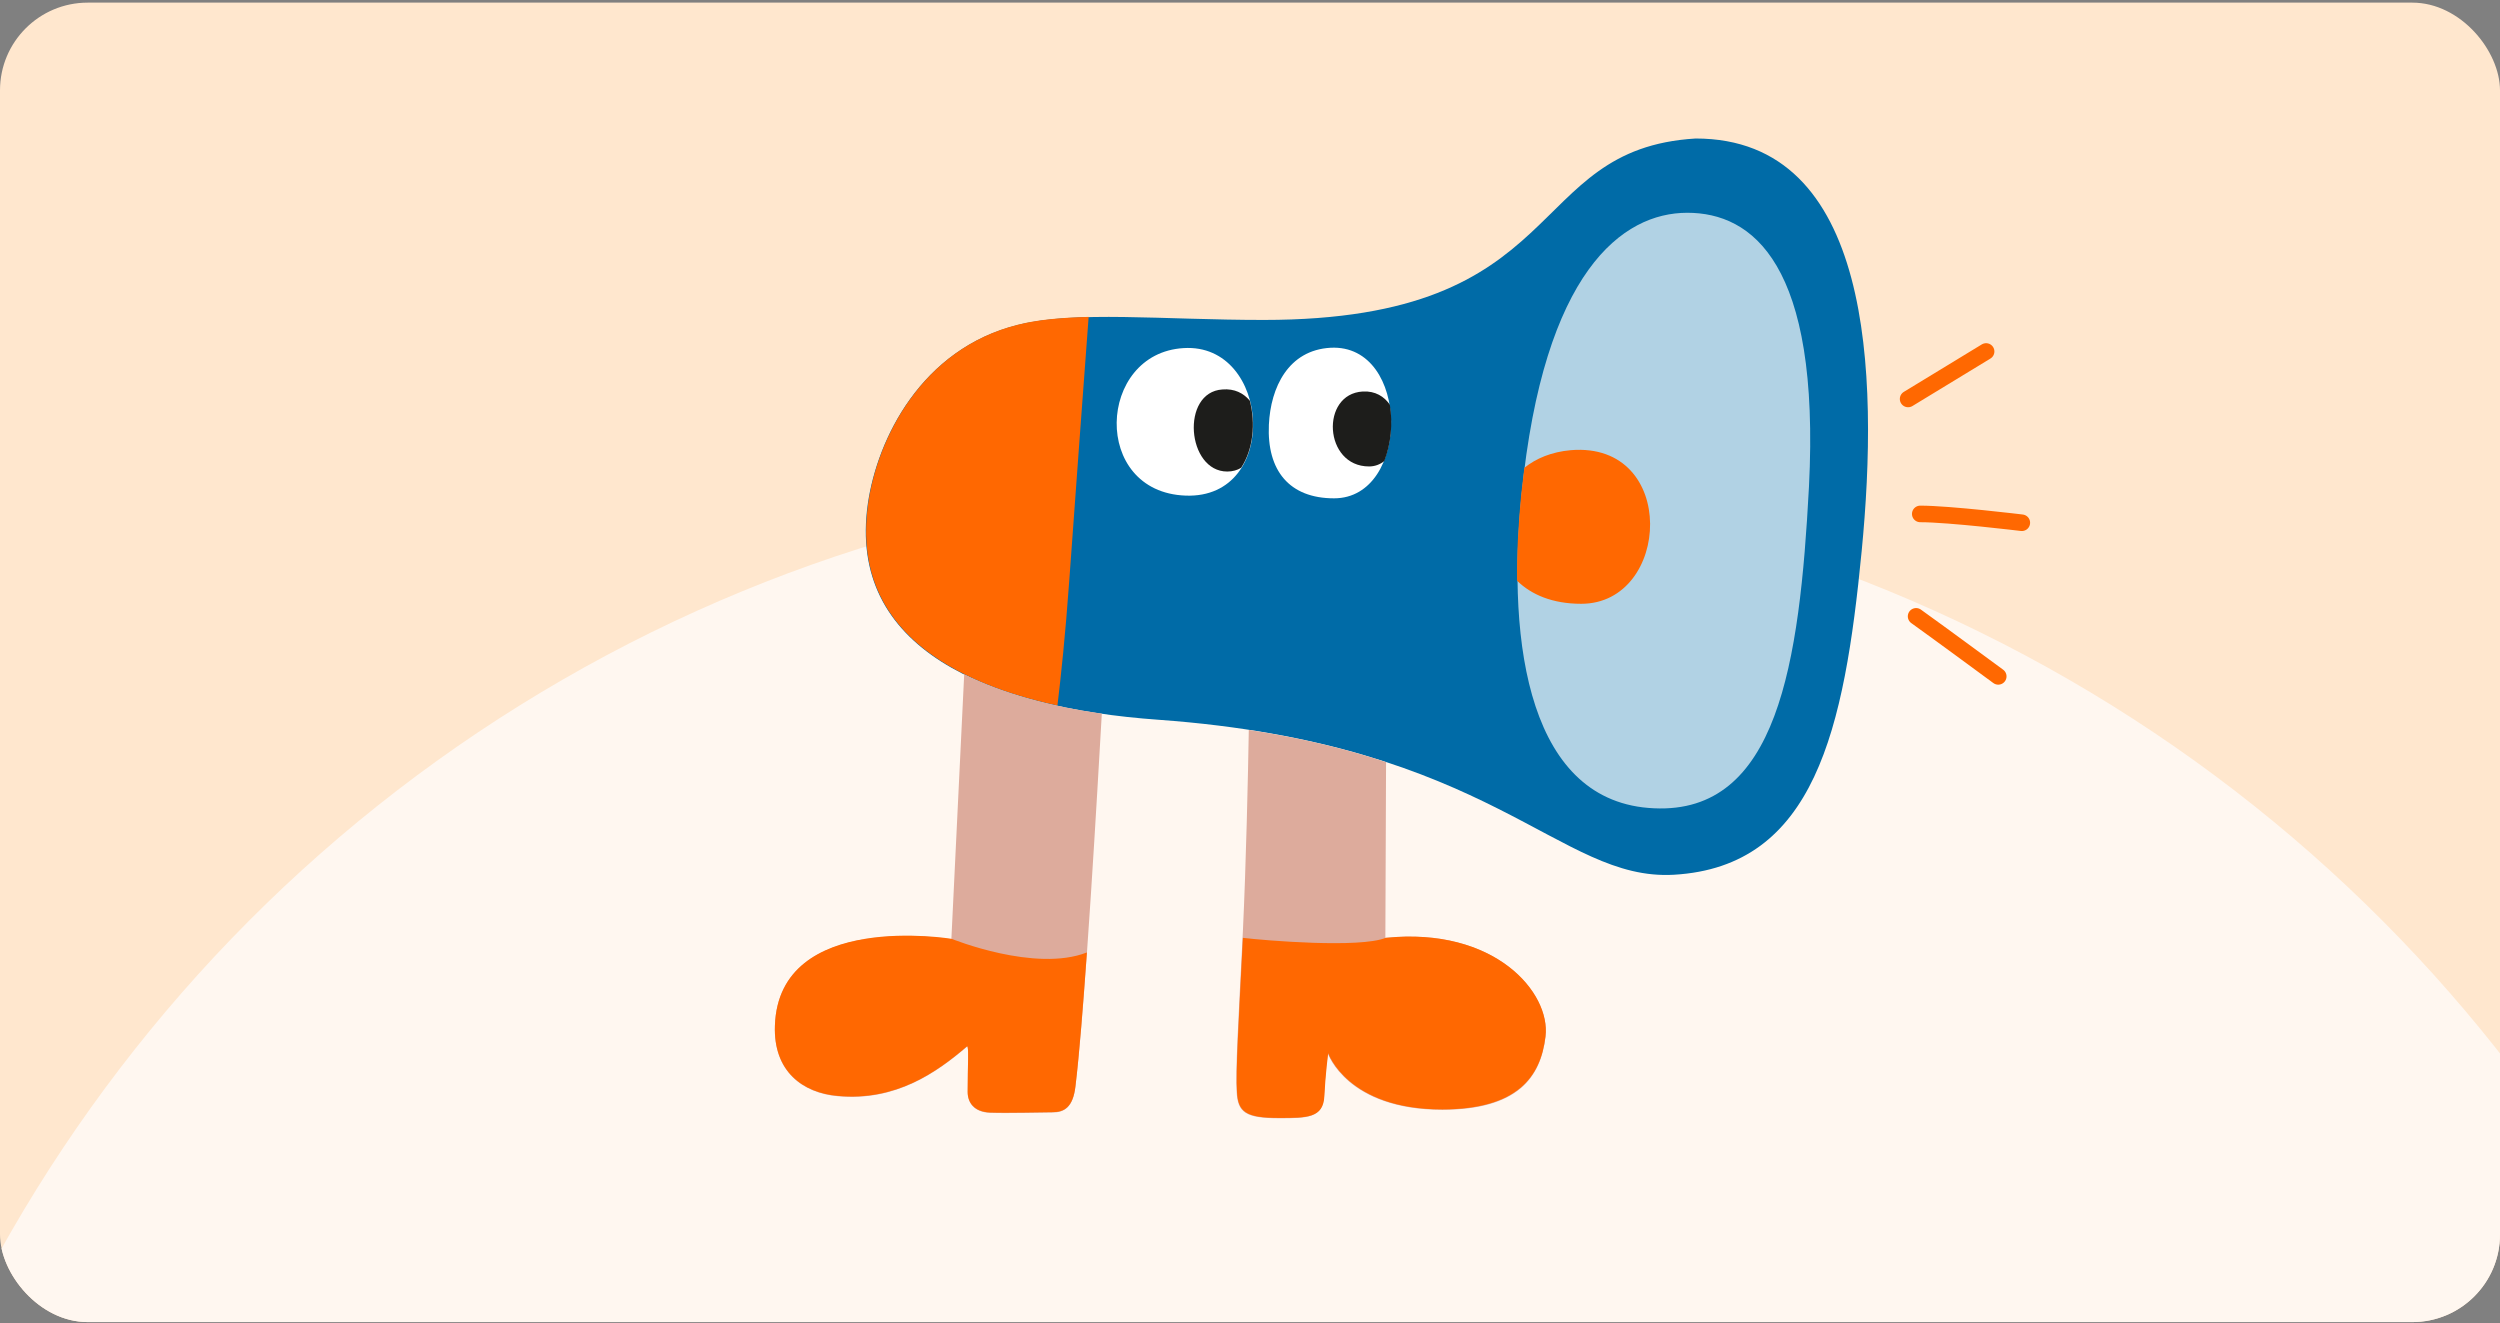
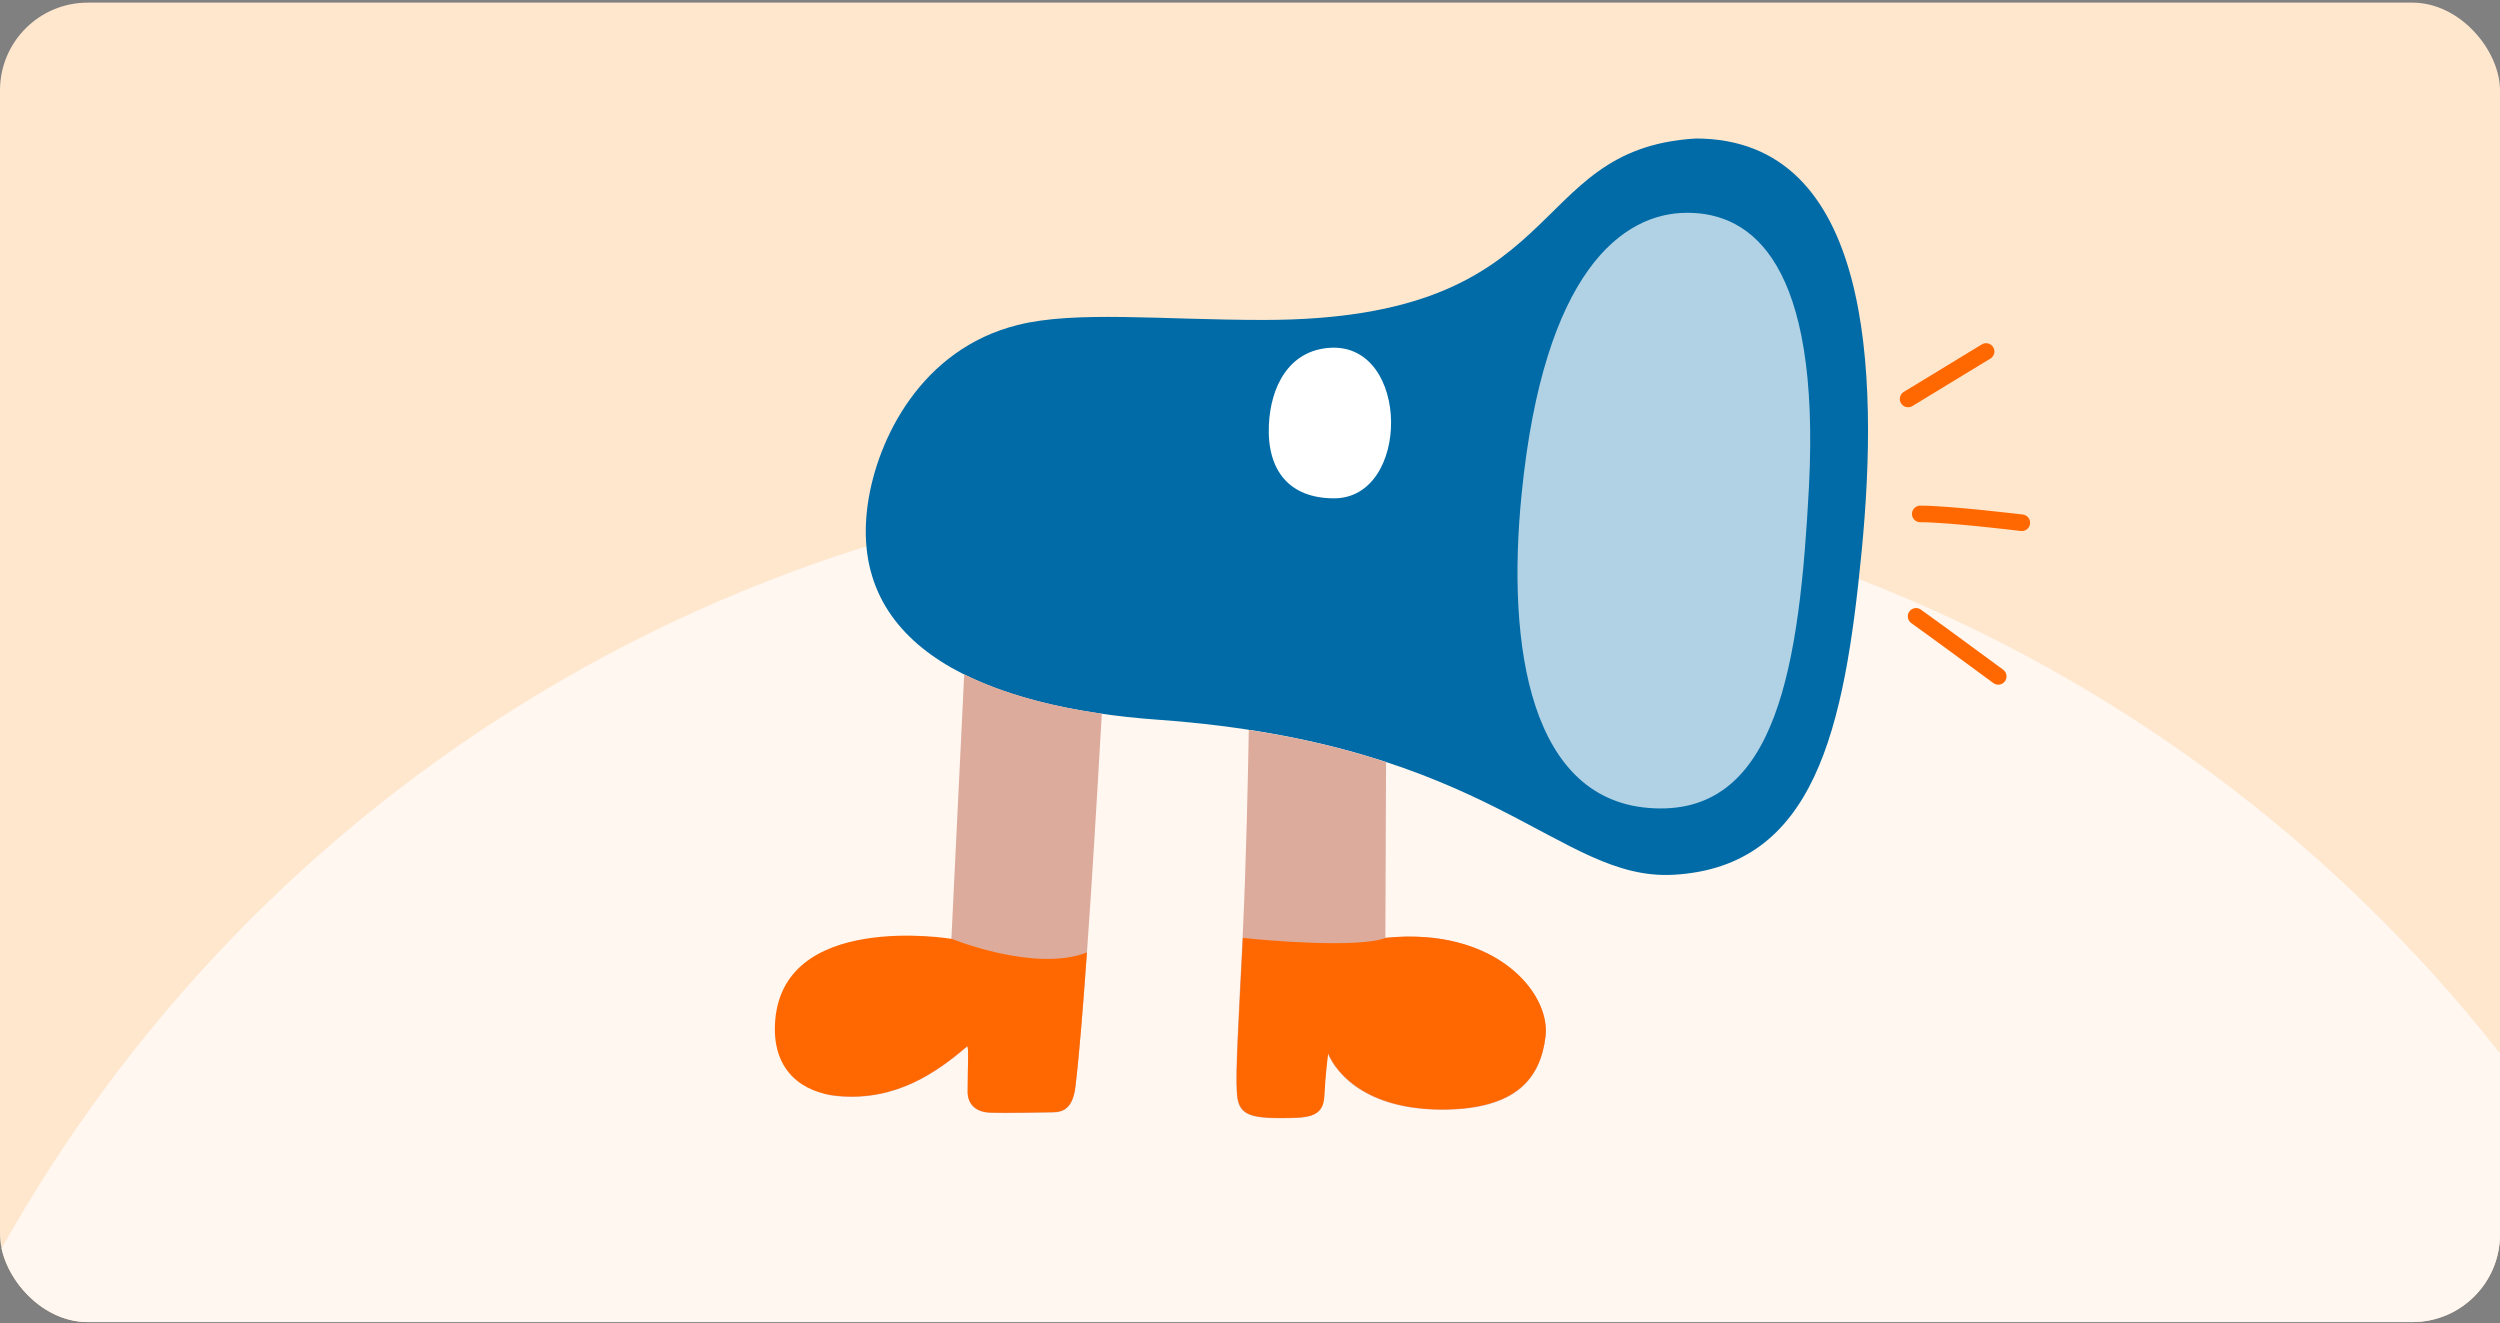
<svg xmlns="http://www.w3.org/2000/svg" width="342" height="181" viewBox="0 0 342 181" fill="none">
  <rect x="0" y="0" width="342" height="181" fill="#808080" stroke="none" />
  <g clip-path="url(#clip0_8826_11901)">
    <rect x="-117" y="0.36" width="529" height="250" rx="12" fill="#FFE7CE" />
    <circle cx="180" cy="271.36" r="206" fill="#FFF7F0" />
    <path d="M231.96 18.948C208.202 20.386 215.173 43.768 172.873 43.768C158.979 43.768 147.076 42.469 139.204 44.464C126.021 47.758 119.999 60.052 118.718 68.913C115.873 88.723 135.031 96.796 158.505 98.466C204.171 101.76 213.182 120.549 228.973 119.667C248.273 118.554 252.304 99.811 254.675 75.408C257.046 51.006 256.098 18.948 231.96 18.948Z" fill="#006BA7" />
    <path d="M230.821 29.108C221.954 29.108 211.189 37.087 208.154 67.614C206.068 88.445 209.292 109.832 226.269 110.574C243.151 111.363 246.186 90.857 247.466 66.594C249.031 36.02 239.689 29.108 230.821 29.108Z" fill="#B1D2E4" />
-     <path d="M144.658 96.517C145.132 92.574 145.748 86.821 146.27 79.491C147.029 68.913 148.309 51.609 148.926 43.351C145.274 43.444 142.002 43.722 139.252 44.418C126.069 47.712 120.046 60.006 118.766 68.867C116.489 84.594 128.06 92.899 144.658 96.517Z" fill="#FF6801" />
-     <path d="M214.886 61.583C212.278 61.815 210.144 62.697 208.532 63.996C208.389 65.156 208.247 66.362 208.105 67.614C207.725 71.604 207.488 75.594 207.536 79.445C209.48 81.347 212.373 82.599 216.309 82.599C228.591 82.599 229.634 60.377 214.886 61.583Z" fill="#FF6801" />
-     <path d="M161.92 47.619C173.87 46.877 175.198 68.264 162.205 67.8C149.259 67.336 150.065 48.315 161.92 47.619Z" fill="white" />
    <path d="M182.023 47.572C192.978 47.016 192.978 68.171 182.498 68.171C176.38 68.171 173.298 64.367 173.583 58.104C173.82 53 176.238 47.897 182.023 47.572Z" fill="white" />
-     <path d="M170.972 54.81C170.119 53.789 168.886 53.14 167.226 53.279C161.488 53.65 162.342 64.506 167.89 64.506C168.601 64.506 169.265 64.32 169.787 63.996C171.447 61.444 171.779 57.918 170.972 54.81Z" fill="#1D1D1B" />
-     <path d="M190.133 55.366C189.374 54.253 188.142 53.464 186.434 53.557C180.602 53.882 181.076 63.81 187.288 63.81C188.094 63.81 188.805 63.532 189.374 63.068C190.275 60.748 190.56 57.964 190.133 55.366Z" fill="#1D1D1B" />
-     <path d="M131.902 92.249L130.147 128.482C130.147 128.482 106.531 124.539 106.01 140.313C105.773 146.622 109.851 149.545 114.593 149.962C122.56 150.705 128.156 146.715 132.281 143.189C132.566 142.957 132.376 145.833 132.376 149.406C132.376 150.89 133.277 152.143 135.411 152.236C137.972 152.328 142.429 152.189 143.994 152.189C145.559 152.189 146.792 151.54 147.124 148.617C148.499 137.019 150.159 107.513 150.728 97.631C143.615 96.61 137.166 94.847 131.902 92.249Z" fill="#DDAB9C" />
+     <path d="M131.902 92.249L130.147 128.482C105.773 146.622 109.851 149.545 114.593 149.962C122.56 150.705 128.156 146.715 132.281 143.189C132.566 142.957 132.376 145.833 132.376 149.406C132.376 150.89 133.277 152.143 135.411 152.236C137.972 152.328 142.429 152.189 143.994 152.189C145.559 152.189 146.792 151.54 147.124 148.617C148.499 137.019 150.159 107.513 150.728 97.631C143.615 96.61 137.166 94.847 131.902 92.249Z" fill="#DDAB9C" />
    <path d="M189.519 128.296L189.613 104.265C184.302 102.502 178.137 100.971 170.835 99.857C170.74 105.889 170.455 118.415 170.028 127.369C169.412 139.524 168.985 146.622 169.175 149.405C169.317 152.189 170.408 152.978 174.96 152.978C178.754 152.978 180.983 152.978 181.125 150.008C181.267 147.039 181.647 144.116 181.647 144.116C181.647 144.116 184.255 151.818 197.296 151.818C207.539 151.818 210.763 147.457 211.427 141.843C212.138 135.858 204.551 126.765 189.519 128.296Z" fill="#DDAB9C" />
    <path d="M106.01 140.266C105.773 146.576 109.851 149.498 114.593 149.916C122.56 150.658 128.156 146.668 132.281 143.143C132.566 142.911 132.376 145.787 132.376 149.359C132.376 150.844 133.277 152.096 135.411 152.189C137.972 152.282 142.429 152.143 143.994 152.143C145.559 152.143 146.792 151.493 147.124 148.571C147.646 144.302 148.167 137.575 148.689 130.292C141.623 133.075 130.195 128.436 130.195 128.436C130.195 128.436 106.579 124.493 106.01 140.266Z" fill="#FF6801" />
    <path d="M211.427 141.751C212.138 135.812 204.551 126.766 189.566 128.297C186.009 129.735 173.11 128.668 170.028 128.297C169.459 139.849 169.032 146.668 169.222 149.359C169.364 152.143 170.455 152.932 175.007 152.932C178.801 152.932 181.03 152.932 181.172 149.962C181.314 146.993 181.694 144.07 181.694 144.07C181.694 144.07 184.302 151.772 197.343 151.772C207.538 151.725 210.763 147.364 211.427 141.751Z" fill="#FF6801" />
    <path d="M261.03 54.578L271.7 48.083" stroke="#FF6801" stroke-width="2.267" stroke-miterlimit="10" stroke-linecap="round" stroke-linejoin="round" />
    <path d="M262.691 70.305C266.674 70.305 276.585 71.512 276.585 71.512" stroke="#FF6801" stroke-width="2.267" stroke-miterlimit="10" stroke-linecap="round" stroke-linejoin="round" />
    <path d="M262.121 84.316C265.298 86.589 273.36 92.528 273.36 92.528" stroke="#FF6801" stroke-width="2.267" stroke-miterlimit="10" stroke-linecap="round" stroke-linejoin="round" />
  </g>
  <defs>
    <clipPath id="clip0_8826_11901">
      <rect y="0.36" width="342" height="180.5" rx="12" fill="white" />
    </clipPath>
  </defs>
</svg>